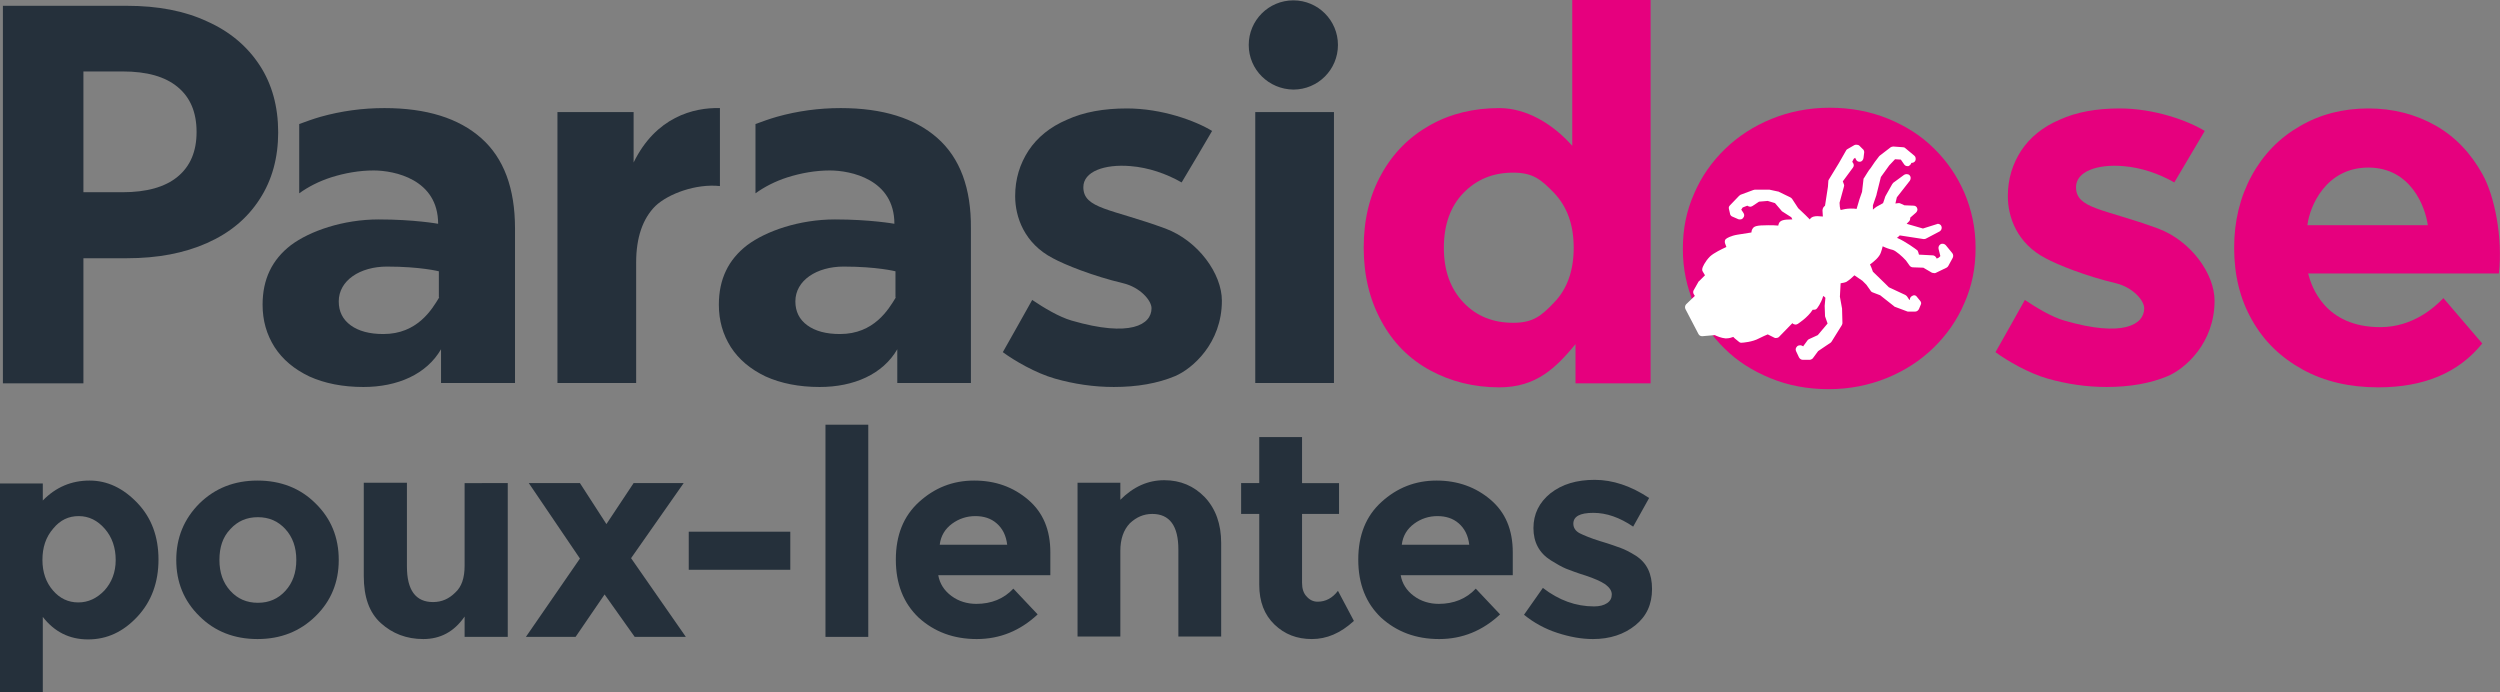
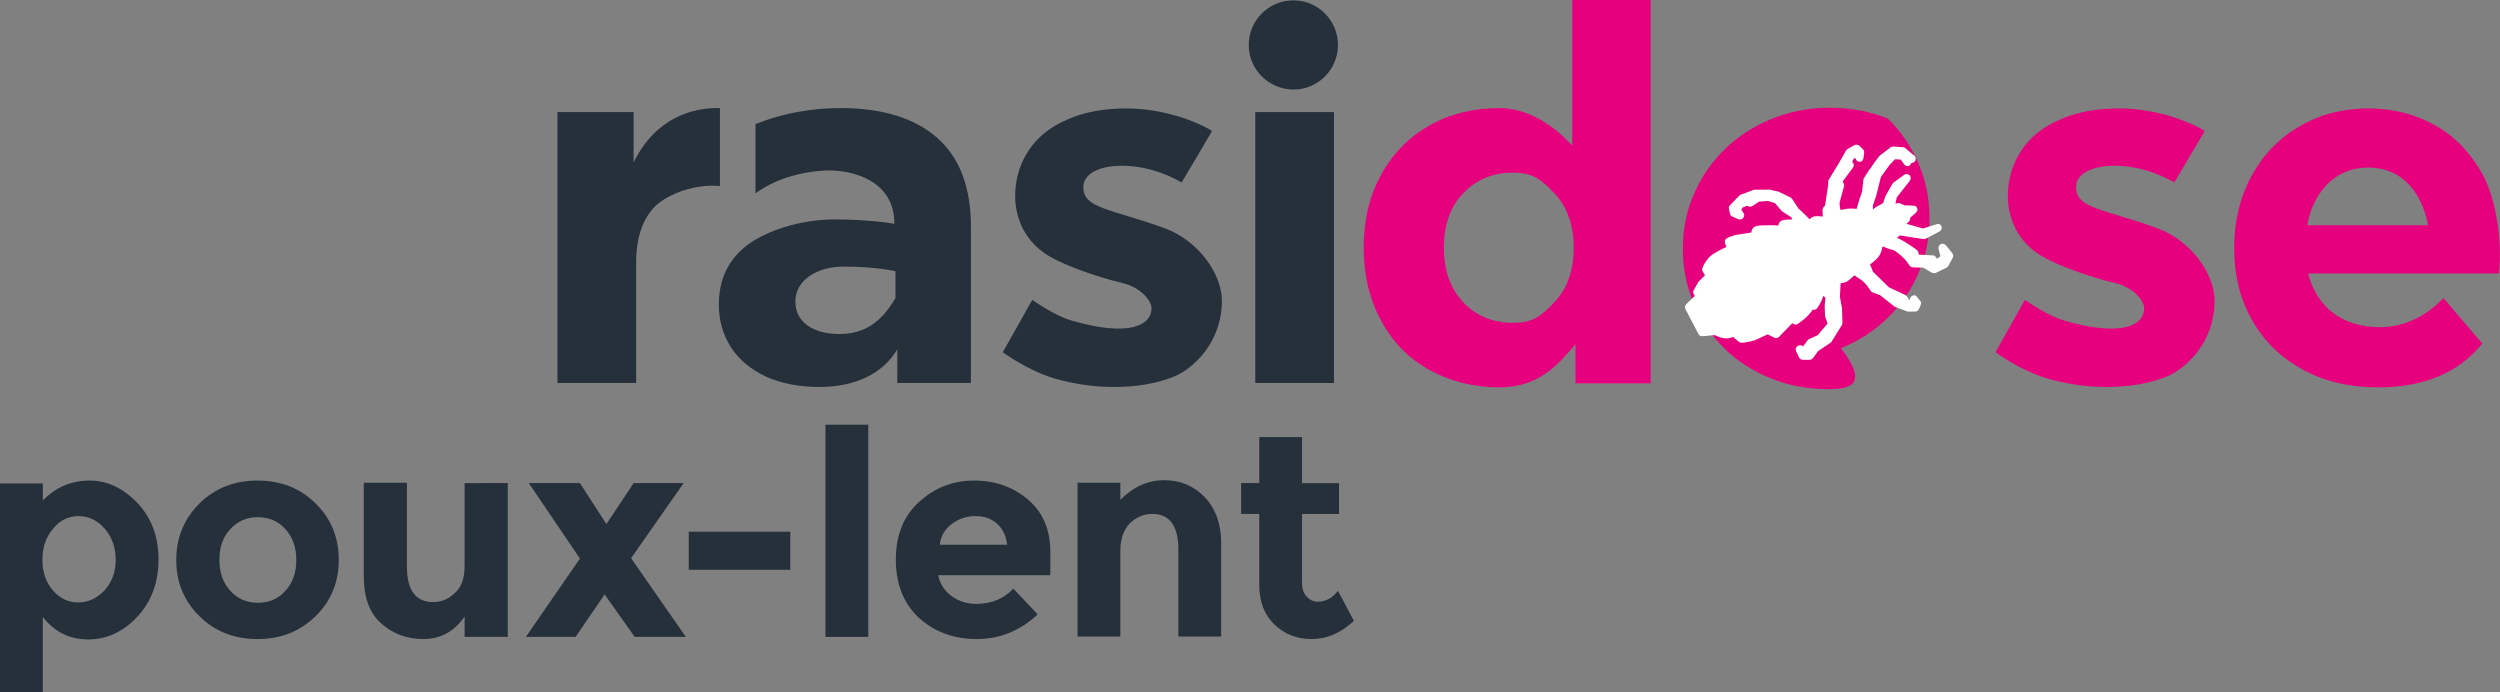
<svg xmlns="http://www.w3.org/2000/svg" id="Layer_1" x="0px" y="0px" viewBox="0 0 689.3 190.8" style="enable-background:new 0 0 689.3 190.8;" xml:space="preserve">
  <rect x="0" y="0" width="689.3" height="190.8" fill="#808080" stroke="none" />
  <style type="text/css"> .st0{fill:#25303B;} .st1{fill:#E6007E;} .st2{fill:#FFFFFF;} </style>
  <g>
-     <path class="st0" d="M49,48.7c3.5-2.9,5.2-7,5.2-12.3c0-5.4-1.7-9.5-5.2-12.4c-3.5-2.9-8.5-4.3-15.2-4.3H23V53h10.8 C40.4,53,45.5,51.6,49,48.7 M57.1,5.9c6.3,2.8,11.1,6.9,14.5,12.1c3.4,5.2,5.1,11.4,5.1,18.5c0,7-1.7,13.2-5.1,18.4 c-3.4,5.3-8.2,9.3-14.5,12.1c-6.3,2.8-13.6,4.2-22.1,4.2H23v34.5H0.8V1.6H35C43.5,1.6,50.9,3,57.1,5.9" />
    <path class="st0" d="M198.5,29.8v21.5c-6.6-0.7-14.2,2.1-17.8,5.5c-3.5,3.5-5.3,8.7-5.3,15.6v33.2h-21.7V30.9h21v13.9 C180.8,32.3,191.2,29.6,198.5,29.8" />
    <rect x="346.1" y="30.9" class="st0" width="21.7" height="74.7" />
    <path class="st1" d="M428.5,83.4c3.6-3.7,5.4-8.8,5.4-15.1s-1.8-11.3-5.4-15.1c-3.6-3.7-5.8-5.6-11.3-5.6c-5.6,0-10.1,1.9-13.7,5.6 c-3.6,3.7-5.4,8.8-5.4,15.1s1.8,11.3,5.4,15.1c3.6,3.8,8.2,5.6,13.7,5.6C422.6,89,424.9,87.2,428.5,83.4 M455.1,0v105.7h-20.7V94.9 c-5.4,6.5-10.8,11.9-21,11.9c-7,0-13.4-1.6-19.1-4.7c-5.7-3.1-10.2-7.6-13.4-13.5c-3.2-5.8-4.9-12.6-4.9-20.3s1.6-14.4,4.9-20.3 c3.2-5.8,7.7-10.3,13.4-13.5c5.7-3.2,12.1-4.7,19.1-4.7c7.4,0,14.7,4.3,20.1,10.4V0H455.1z" />
    <path class="st1" d="M636.2,62.1h33.2c-0.7-5.1-4.7-15.9-16.4-15.9C641.3,46.2,636.8,56.9,636.2,62.1 M689,75.4h-52.6 c0.9,3.6,4.6,14.8,19.9,14.8c9,0,15-5.5,17.4-8l10.7,12.5c-6.5,8.1-16.1,12.1-28.7,12.1c-7.8,0-14.8-1.6-20.8-4.9 c-6-3.3-10.7-7.8-14-13.7c-3.3-5.8-4.9-12.4-4.9-19.9c0-7.3,1.6-13.9,4.8-19.8c3.2-5.9,7.7-10.5,13.3-13.7c5.6-3.3,12-4.9,18.9-4.9 c6.8,0,13,1.6,18.5,4.7c5.5,3.1,9.8,7.7,13,13.5C687.8,54,690.1,65.5,689,75.4" />
-     <path class="st0" d="M121.1,82c-2,3.3-6,10.1-15.4,10.1c-3.8,0-6.8-0.8-9-2.4c-2.2-1.6-3.3-3.8-3.3-6.6c0-5.8,5.9-9.6,13.3-9.6 c9.2,0,14.3,1.3,14.3,1.3V82z M132.7,38.1c-6.2-5.5-15.1-8.3-26.7-8.3c-6,0-11.9,0.8-17.6,2.4c-2.1,0.6-4,1.3-5.9,2v19.1 c2.5-1.8,5.4-3.3,8.8-4.4c3.8-1.2,7.8-1.9,11.7-1.9c5.7,0,17.8,2.4,17.8,14.7c0,0-6.6-1.2-16.4-1.2c-9.8,0-19,3.2-24.2,7.1 c-5.2,4-7.8,9.4-7.8,16.4c0,4.4,1.1,8.2,3.3,11.7c2.2,3.4,5.4,6.1,9.6,8.1c4.2,1.9,9.2,2.9,14.9,2.9c9.4,0,17.4-3.5,21.4-10.4v9.3 H142V63C142,51.9,138.9,43.6,132.7,38.1" />
    <path class="st0" d="M247,82c-2,3.3-6,10.1-15.4,10.1c-3.8,0-6.8-0.8-9-2.4c-2.2-1.6-3.3-3.8-3.3-6.6c0-5.8,5.9-9.6,13.3-9.6 c9.2,0,14.3,1.3,14.3,1.3V82z M258.5,38.1c-6.2-5.5-15.1-8.3-26.7-8.3c-6,0-11.9,0.8-17.6,2.4c-2.1,0.6-4,1.3-5.9,2v19.1 c2.5-1.8,5.4-3.3,8.8-4.4c3.8-1.2,7.8-1.9,11.7-1.9c5.7,0,17.8,2.4,17.8,14.7c0,0-6.6-1.2-16.4-1.2c-9.8,0-19,3.2-24.2,7.1 c-5.2,4-7.8,9.4-7.8,16.4c0,4.4,1.1,8.2,3.3,11.7c2.2,3.4,5.4,6.1,9.6,8.1c4.2,1.9,9.2,2.9,14.9,2.9c9.4,0,17.4-3.5,21.4-10.4v9.3 h20.3V63C267.8,51.9,264.7,43.6,258.5,38.1" />
    <path class="st0" d="M344.3,12.4c0-6.8,5.5-12.3,12.3-12.3c6.8,0,12.3,5.5,12.3,12.3c0,6.8-5.5,12.3-12.3,12.3 C349.8,24.6,344.3,19.2,344.3,12.4" />
-     <path class="st1" d="M504.2,107.3c-5.8,0-11.1-1-16-3c-4.9-2-9.2-4.7-12.7-8.2c-3.6-3.5-6.4-7.6-8.4-12.2c-2-4.7-3.1-9.7-3.1-15.1 v-0.3c0-5.4,1-10.4,3.1-15.1c2-4.7,4.9-8.8,8.5-12.3c3.6-3.5,7.9-6.3,12.8-8.3c4.9-2,10.3-3.1,16.1-3.1c5.7,0,11.1,1,16,3 c4.9,2,9.2,4.7,12.7,8.2c3.6,3.5,6.4,7.6,8.4,12.2c2,4.7,3.1,9.7,3.1,15.1v0.3c0,5.4-1,10.4-3.1,15.1c-2,4.7-4.9,8.8-8.5,12.3 c-3.6,3.5-7.9,6.3-12.8,8.3C515.4,106.2,510,107.3,504.2,107.3" />
+     <path class="st1" d="M504.2,107.3c-5.8,0-11.1-1-16-3c-4.9-2-9.2-4.7-12.7-8.2c-3.6-3.5-6.4-7.6-8.4-12.2c-2-4.7-3.1-9.7-3.1-15.1 v-0.3c0-5.4,1-10.4,3.1-15.1c2-4.7,4.9-8.8,8.5-12.3c3.6-3.5,7.9-6.3,12.8-8.3c4.9-2,10.3-3.1,16.1-3.1c5.7,0,11.1,1,16,3 c3.6,3.5,6.4,7.6,8.4,12.2c2,4.7,3.1,9.7,3.1,15.1v0.3c0,5.4-1,10.4-3.1,15.1c-2,4.7-4.9,8.8-8.5,12.3 c-3.6,3.5-7.9,6.3-12.8,8.3C515.4,106.2,510,107.3,504.2,107.3" />
    <path class="st2" d="M497,99.2c-0.4,0-0.8-0.3-1-0.7l-0.8-1.7c-0.2-0.4-0.1-0.9,0.3-1.3c0.2-0.2,0.5-0.3,0.8-0.3 c0.2,0,0.3,0,0.5,0.1l0.4,0.2c0-0.1,0.1-0.2,0.1-0.2l1.1-1.5c0.1-0.1,0.3-0.3,0.4-0.3l2.4-1.1l2.7-3.2l-0.6-1.7 c0-0.1-0.1-0.2-0.1-0.3l-0.1-2.8c0,0,0-0.1,0-0.1l0.2-2.2c-0.2-0.2-0.4-0.4-0.6-0.5c-0.6,2.1-1.7,3.4-1.7,3.4 c-0.2,0.3-0.5,0.4-0.9,0.4c-0.1,0-0.2,0-0.2,0l-0.1,0c-1.4,2.2-4,3.8-4.1,3.9c-0.2,0.1-0.4,0.2-0.6,0.2c-0.2,0-0.5-0.1-0.7-0.2 l-0.2-0.2l-3.7,3.8c-0.2,0.2-0.5,0.3-0.8,0.3c-0.2,0-0.4,0-0.5-0.1l-1.8-0.9c-0.5,0.2-1.4,0.6-2.4,1.1c-1.8,1-4.5,1.2-4.8,1.2h-0.1 c-0.3,0-0.5-0.1-0.7-0.3l-1.1-0.9c-0.1-0.1-0.1-0.1-0.2-0.2l-0.2-0.2c-0.5,0.2-1.2,0.4-1.9,0.4c-0.1,0-0.2,0-0.3,0 c-1.1-0.1-2.3-0.6-2.9-0.9l-3.4,0.3c0,0-0.1,0-0.1,0c-0.4,0-0.8-0.2-1-0.6l-3.6-6.9c-0.2-0.4-0.1-1,0.2-1.3l2.4-2.3l-0.3-0.5 c-0.2-0.3-0.2-0.8,0-1.1l1.3-2.3c0.1-0.1,0.1-0.2,0.2-0.2l1.6-1.6l-0.6-1c-0.2-0.3-0.2-0.6-0.1-1c0-0.1,0.6-1.7,2.1-3.2 c1.1-1,3.2-2,4.5-2.6l-0.4-1.1c-0.1-0.5,0-1,0.4-1.2c0.1-0.1,1.2-0.8,3.1-1.1l3.8-0.6c0-0.3,0.1-0.7,0.3-1c0.4-0.7,1-1,4.3-1 c1,0,2,0,2.8,0.1c0-0.1,0.1-0.3,0.1-0.4c0.3-1.1,1.5-1.3,3.6-1.3h0.2l-0.3-0.6l-2.5-1.6c-0.1-0.1-0.2-0.1-0.2-0.2l-1.8-2.1l-2-0.6 l-2.4,0.2l-1.8,1.2c-0.2,0.1-0.4,0.2-0.6,0.2c-0.2,0-0.5-0.1-0.7-0.2l-0.1-0.1l-1.3,0.5l-0.4,0.6l0.6,0.9c0.3,0.4,0.3,1-0.1,1.4 c-0.2,0.3-0.5,0.4-0.9,0.4c-0.2,0-0.3,0-0.5-0.1l-1.6-0.7c-0.3-0.1-0.6-0.5-0.6-0.8l-0.3-1.3c-0.1-0.4,0-0.7,0.3-1l2.5-2.6 c0.1-0.1,0.3-0.2,0.4-0.3l3.5-1.3c0.1,0,0.3-0.1,0.4-0.1c0,0,3.9,0,3.9,0c0.1,0,0.1,0,0.2,0l2.3,0.5c0.1,0,0.2,0,0.3,0.1l3.1,1.5 c0.2,0.1,0.3,0.2,0.5,0.4l1.7,2.6c0.7,0.6,1.3,1.3,2,1.9c0.4,0.4,0.8,0.8,1.2,1.2c0.5-0.9,1.7-0.9,2.1-0.9c0.5,0,1,0.1,1.5,0.1 l-0.1-1.7c0-0.3,0.1-0.6,0.3-0.9l0.4-0.4l0.8-5.2l0.1-1.4c0-0.2,0-0.3,0.1-0.5L507,45l2-3.5c0.1-0.2,0.2-0.3,0.4-0.4l1.9-1.1 c0.2-0.1,0.4-0.1,0.6-0.1c0.3,0,0.6,0.1,0.8,0.3l0.9,0.9c0.3,0.2,0.4,0.6,0.4,0.9l-0.2,1.6c-0.1,0.5-0.4,0.9-0.9,1 c-0.1,0-0.1,0-0.2,0c-0.4,0-0.8-0.2-1-0.7l-0.2-0.4l-0.4,0.3l-0.4,0.8l0.2,0.3c0.3,0.4,0.3,0.9,0,1.3l-2.8,3.8l0.3,0.8 c0.1,0.2,0.1,0.4,0,0.7l-1.2,4.4c0,0.7,0.1,1.5,0.3,2c0.8-0.2,1.7-0.4,2.8-0.4c0.6,0,1.2,0,1.6,0.1l0.8-2.7l0.7-2l0.4-3.5 c0-0.2,0.1-0.3,0.2-0.4c0.6-0.9,1.1-1.9,1.8-2.7c0.7-1.1,1.5-2.2,2.3-3.2c0.1-0.1,0.1-0.1,0.2-0.2l3-2.3c0.2-0.1,0.4-0.2,0.7-0.2 c0,0,0.1,0,0.1,0l2.7,0.2c0.2,0,0.4,0.1,0.6,0.3l2.4,2c0.4,0.3,0.5,0.9,0.3,1.4c-0.2,0.4-0.6,0.6-1,0.6c0,0-0.1,0-0.1,0 c-0.1,0.4-0.4,0.7-0.8,0.9c-0.1,0-0.2,0-0.3,0c-0.4,0-0.7-0.2-0.9-0.5l-0.9-1.3l-1.6-0.1l-1.6,1.7l-2.3,3.2l-1.2,4.8 c0,0,0,0.1,0,0.1l-1,2.9l0,1.2c0.3-0.3,0.7-0.6,1-0.8l1.8-1c0.1-0.2,0.6-1.8,0.6-1.8c0-0.1,0.1-0.1,0.1-0.2l1.8-3.2 c0.1-0.1,0.2-0.3,0.3-0.4l3-2.2c0.2-0.1,0.4-0.2,0.7-0.2c0.3,0,0.6,0.1,0.8,0.3c0.4,0.4,0.4,1,0.1,1.5l-3.6,4.6l-0.4,1.7l0.8-0.1 c0,0,0.1,0,0.1,0c0.2,0,0.3,0,0.5,0.1l1.1,0.5l2.5,0.1c0.5,0,0.9,0.3,1,0.7c0.2,0.4,0,0.9-0.3,1.2l-1.6,1.4l0,0.1 c0,0.3-0.1,0.7-0.3,0.9l-0.7,0.7l4.5,1.3l3.8-1.2c0.1,0,0.2-0.1,0.3-0.1c0.4,0,0.9,0.3,1,0.7c0.2,0.5,0,1.1-0.5,1.4l-3.8,2 c-0.2,0.1-0.3,0.1-0.5,0.1c-0.1,0-0.1,0-0.2,0l-6.5-1c-0.2,0.2-0.5,0.5-0.8,0.7c0,0,0,0,0.1,0c2.2,0.9,5.3,3.2,5.4,3.3 c0.2,0.1,0.3,0.3,0.4,0.6l0.2,0.7l3.8,0.2c0.4,0,0.8,0.3,1,0.7l0.1,0.2l0.6-0.3l0.4-0.4l-0.5-2c-0.1-0.5,0.1-1,0.6-1.3 c0.2-0.1,0.3-0.1,0.5-0.1c0.3,0,0.6,0.1,0.9,0.4l1.8,2.2c0.3,0.4,0.3,0.9,0.1,1.3l-1.2,2.2c-0.1,0.2-0.3,0.4-0.5,0.5l-2.9,1.4 c-0.1,0.1-0.3,0.1-0.5,0.1c-0.2,0-0.4-0.1-0.6-0.1l-2.4-1.4l-2.9-0.1c-0.3,0-0.7-0.2-0.9-0.5l-1-1.4c-1-1.1-2.7-2.6-3.6-2.9 c-0.9-0.2-2-0.6-2.8-1c-0.1,0.5-0.3,1.1-0.5,1.7c-0.4,1.3-2,2.6-3,3.3l0.4,0.9l0.4,1.1l3.4,3.3l1,1l4.5,2.1 c0.2,0.1,0.3,0.2,0.5,0.4l0.6,0.9l0.2,0.1l0-0.2c0-0.4,0.3-0.8,0.8-1c0.1,0,0.2-0.1,0.3-0.1c0.3,0,0.6,0.1,0.8,0.4l0.9,1.1 c0.3,0.3,0.4,0.8,0.2,1.1l-0.5,1.2c-0.2,0.4-0.6,0.7-1,0.7c0,0-2,0-2,0c-0.1,0-0.3,0-0.4-0.1l-3.2-1.2c-0.1,0-0.2-0.1-0.3-0.2 l-3.8-3l-2.1-0.8c-0.2-0.1-0.4-0.2-0.5-0.4l-1.2-1.7l-1.1-1.1l-2.2-1.5c-0.6,0.6-1.4,1.3-2.2,1.8c-0.4,0.2-1,0.3-1.6,0.4l-0.2,3.7 l0.6,3.3c0,0.1,0,0.1,0,0.2l0.1,3.8c0,0.2-0.1,0.4-0.2,0.6l-2.8,4.5c-0.1,0.1-0.2,0.3-0.3,0.3l-3.4,2.3l-1.4,1.9 c-0.2,0.3-0.5,0.4-0.8,0.5L497,99.2C497.1,99.2,497,99.2,497,99.2" />
    <path class="st0" d="M321.3,63c-15-5.5-22.6-5.4-22.6-11.4c0-4.3,5.8-6.4,13-5.8c5,0.4,9.9,2.1,14.1,4.5c2.5-4.1,6.4-10.8,8.4-14.2 c-4.6-2.8-13.8-6.2-23.5-6.2c-6.4,0-11.9,1-16.5,3.1c-4.7,2-8.2,4.9-10.6,8.5c-2.4,3.7-3.7,7.8-3.7,12.6c0,5.7,2.5,13,10.4,17.1 c3.3,1.8,11,4.9,19.4,6.9c4.6,1.1,7.8,4.7,7.8,6.9c0,4.5-5.8,8.1-22,3.4c-3.5-1-7.8-3.6-10.9-5.7c-2.1,3.7-6.3,11.3-8.1,14.4 c3.1,2.3,9.1,5.8,14.4,7.3c5.3,1.5,10.7,2.3,16.2,2.3c6.5,0,12.1-1,16.9-3c4.7-2,12.9-9,12.9-20.8C336.9,75.5,330.4,66.4,321.3,63" />
    <path class="st1" d="M595,63c-15-5.5-22.6-5.4-22.6-11.4c0-4.3,5.8-6.4,13-5.8c5,0.4,9.9,2.1,14.1,4.5c2.4-4.1,6.4-10.8,8.4-14.2 c-4.6-2.8-13.8-6.2-23.5-6.2c-6.4,0-11.9,1-16.5,3.1c-4.7,2-8.2,4.9-10.6,8.5c-2.4,3.7-3.7,7.8-3.7,12.6c0,5.7,2.5,13,10.4,17.1 c3.3,1.8,11,4.9,19.4,6.9c4.6,1.1,7.8,4.7,7.8,6.9c0,4.5-5.8,8.1-22,3.4c-3.5-1-7.8-3.6-10.9-5.7c-2.1,3.7-6.3,11.3-8.1,14.4 c3.1,2.3,9.1,5.8,14.4,7.3c5.3,1.5,10.7,2.3,16.2,2.3c6.5,0,12.1-1,16.9-3c4.7-2,12.9-9,12.9-20.8C610.6,75.5,604.1,66.4,595,63" />
    <path class="st0" d="M11.7,154.4c0,3.4,1,6.2,2.9,8.4c1.9,2.2,4.2,3.3,7,3.3c2.7,0,5.1-1.1,7.2-3.3c2-2.2,3.1-5,3.1-8.4 c0-3.4-1-6.3-3-8.6c-2-2.3-4.4-3.5-7.2-3.5c-2.8,0-5.1,1.1-7,3.4C12.6,148.1,11.7,151,11.7,154.4 M24.7,132.5 c4.9,0,9.3,2.1,13.2,6.2c3.9,4.1,5.8,9.3,5.8,15.6c0,6.2-1.9,11.5-5.8,15.7c-3.9,4.2-8.4,6.3-13.6,6.3c-5.2,0-9.3-2.1-12.5-6.2 v20.9H0v-57.7h11.8v4.7C15.4,134.3,19.7,132.5,24.7,132.5" />
    <path class="st0" d="M60.5,154.4c0,3.5,1,6.3,3,8.5c2,2.2,4.5,3.3,7.6,3.3c3.1,0,5.6-1.1,7.6-3.3c2-2.2,3-5,3-8.5 c0-3.5-1-6.3-3-8.5c-2-2.2-4.5-3.3-7.6-3.3c-3.1,0-5.6,1.1-7.6,3.3C61.4,148.1,60.5,150.9,60.5,154.4 M93.4,154.4 c0,6.1-2.1,11.3-6.4,15.5c-4.3,4.2-9.6,6.3-16,6.3c-6.4,0-11.8-2.1-16-6.3c-4.3-4.2-6.4-9.4-6.4-15.5c0-6.1,2.1-11.3,6.4-15.6 c4.3-4.2,9.6-6.3,16-6.3c6.4,0,11.8,2.1,16,6.3C91.3,143,93.4,148.2,93.4,154.4" />
    <path class="st0" d="M128.1,156v-22.8H140v42.4h-11.9V170c-2.9,4.2-6.7,6.2-11.4,6.2c-4.6,0-8.5-1.5-11.7-4.4 c-3.2-2.9-4.7-7.2-4.7-13v-25.7h11.9v23.1c0,6.5,2.4,9.8,7.2,9.8c2.4,0,4.4-0.9,6.1-2.6C127.3,161.8,128.1,159.3,128.1,156" />
    <polygon class="st0" points="159.9,133.2 167.2,144.5 174.7,133.2 188.5,133.2 174,153.9 189.1,175.6 175,175.6 166.7,163.9 158.7,175.6 145,175.6 159.9,154 145.8,133.2 " />
    <rect x="189.9" y="146.6" class="st0" width="28" height="10.5" />
    <rect x="227.6" y="117.1" class="st0" width="11.8" height="58.5" />
    <path class="st0" d="M274.8,144.3c-1.6-1.4-3.6-2-5.9-2c-2.3,0-4.5,0.7-6.4,2.1c-1.9,1.4-3.1,3.3-3.4,5.8h18.6 C277.4,147.6,276.4,145.7,274.8,144.3 M286.1,169.4c-4.8,4.5-10.4,6.8-16.8,6.8c-6.4,0-11.7-2-16-5.9c-4.2-4-6.3-9.3-6.3-16 c0-6.7,2.1-12,6.4-15.9c4.3-3.9,9.3-5.9,15.2-5.9s10.8,1.8,14.9,5.3c4.1,3.5,6.1,8.3,6.1,14.5v6.3h-30.9c0.4,2.3,1.6,4.2,3.6,5.7 c2,1.5,4.4,2.2,6.9,2.2c4.1,0,7.6-1.4,10.2-4.2L286.1,169.4z" />
    <path class="st0" d="M308.9,151.9v23.6h-11.8v-42.4h11.8v4.7c3.6-3.6,7.6-5.4,12.1-5.4c4.5,0,8.2,1.6,11.2,4.7 c3,3.2,4.5,7.4,4.5,12.6v25.8h-11.8v-24c0-6.5-2.4-9.8-7.2-9.8c-2.4,0-4.4,0.9-6.2,2.6C309.8,146.1,308.9,148.6,308.9,151.9" />
    <path class="st0" d="M359,141.7v19c0,1.6,0.4,2.9,1.3,3.8c0.8,0.9,1.8,1.4,3,1.4c2.2,0,4.1-1,5.6-3l4.4,8.3c-3.7,3.4-7.5,5-11.6,5 c-4.1,0-7.5-1.3-10.3-4c-2.8-2.7-4.2-6.3-4.2-11v-19.5h-5v-8.5h5v-12.7H359v12.7h10.2v8.5H359z" />
-     <path class="st0" d="M402.2,144.3c-1.6-1.4-3.6-2-5.9-2c-2.3,0-4.5,0.7-6.4,2.1c-1.9,1.4-3.1,3.3-3.4,5.8h18.6 C404.8,147.6,403.8,145.7,402.2,144.3 M413.6,169.4c-4.8,4.5-10.4,6.8-16.8,6.8c-6.4,0-11.7-2-16-5.9c-4.2-4-6.3-9.3-6.3-16 c0-6.7,2.1-12,6.4-15.9c4.3-3.9,9.3-5.9,15.2-5.9c5.8,0,10.8,1.8,14.9,5.3c4.1,3.5,6.1,8.3,6.1,14.5v6.3h-30.9 c0.4,2.3,1.6,4.2,3.6,5.7c2,1.5,4.4,2.2,6.9,2.2c4.1,0,7.6-1.4,10.2-4.2L413.6,169.4z" />
-     <path class="st0" d="M455.5,162.4c0,4.2-1.5,7.5-4.6,10c-3.1,2.5-7,3.8-11.7,3.8c-3.2,0-6.4-0.6-9.8-1.7c-3.4-1.1-6.5-2.8-9.2-5 l5.2-7.4c4.4,3.4,9.1,5.1,14.1,5.1c1.5,0,2.7-0.3,3.6-0.9c0.9-0.6,1.3-1.4,1.3-2.4c0-1-0.6-1.9-1.8-2.8c-1.2-0.8-3-1.6-5.4-2.4 c-2.3-0.7-4.1-1.4-5.4-1.9c-1.2-0.5-2.6-1.3-4.2-2.3c-3.2-2-4.8-5-4.8-8.9c0-3.9,1.6-7.1,4.7-9.6c3.2-2.5,7.2-3.7,12.2-3.7 s10,1.7,15,5l-4.4,7.9c-3.7-2.5-7.3-3.8-11-3.8c-3.7,0-5.5,1-5.5,3c0,1.1,0.6,2,1.7,2.6c1.2,0.6,3.1,1.4,5.7,2.2 c2.7,0.8,4.6,1.5,5.7,1.9c1.1,0.4,2.5,1.1,4.1,2.1C454.1,155.2,455.5,158.2,455.5,162.4" />
  </g>
</svg>